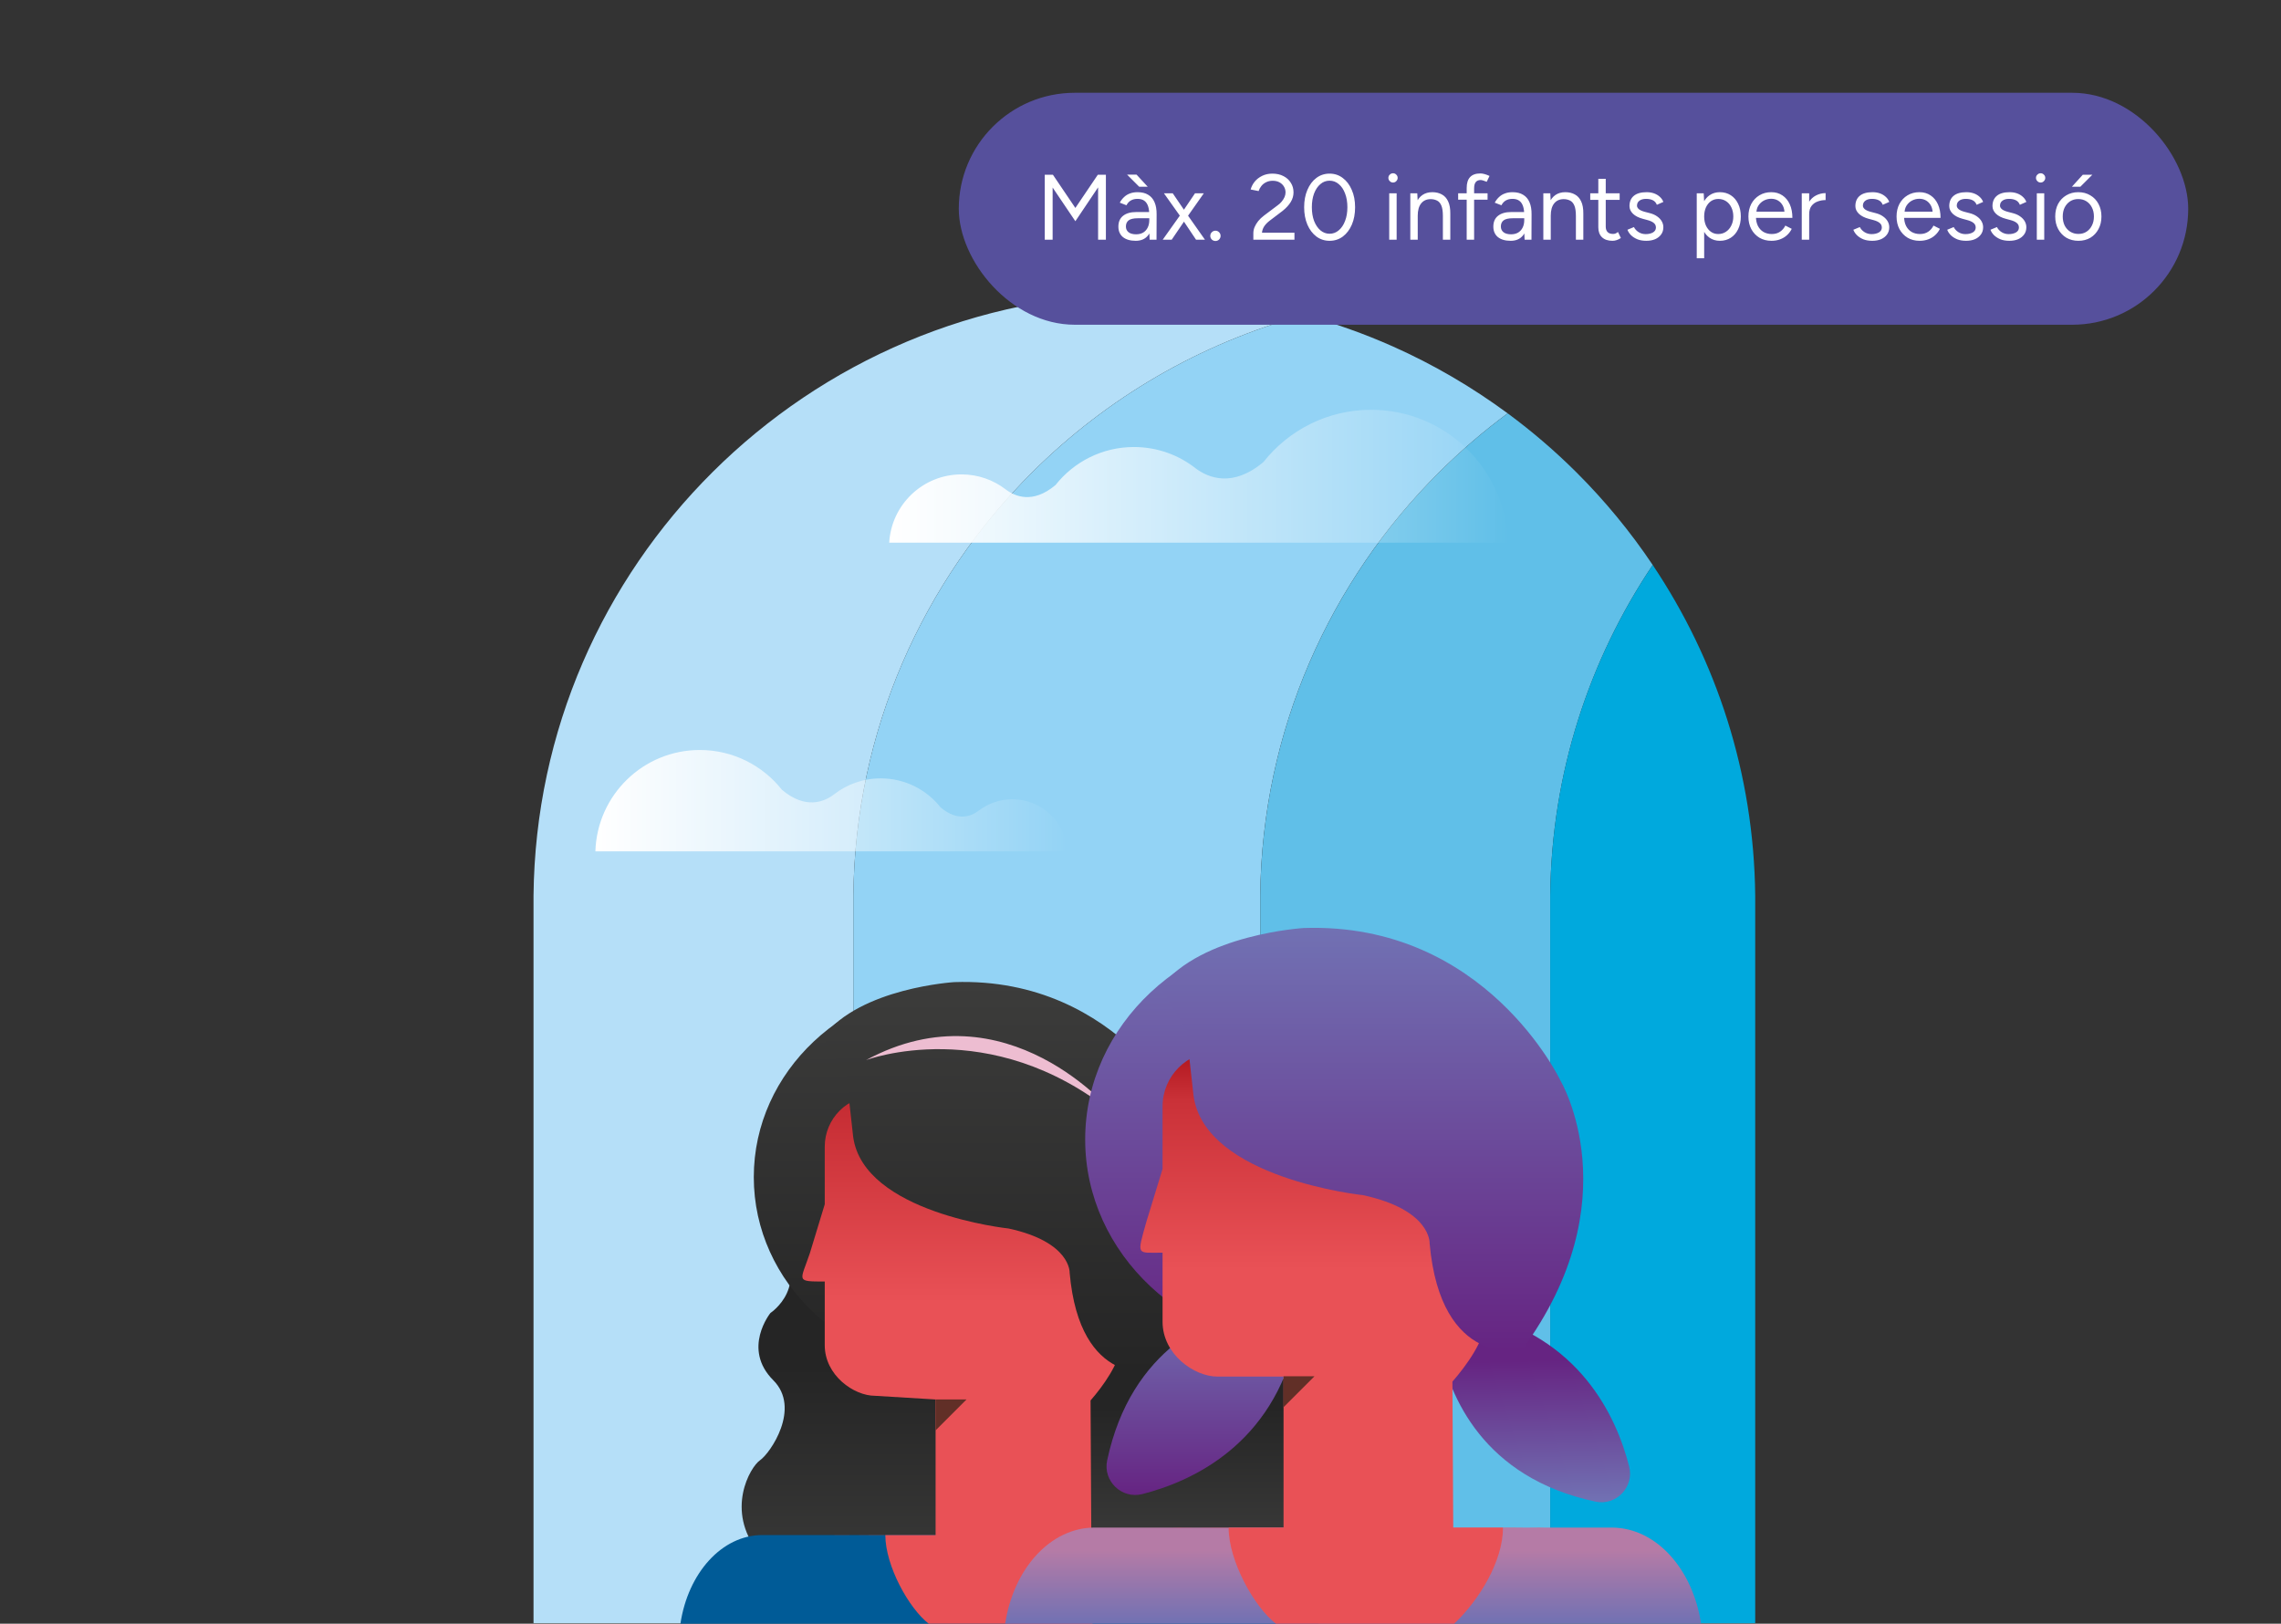
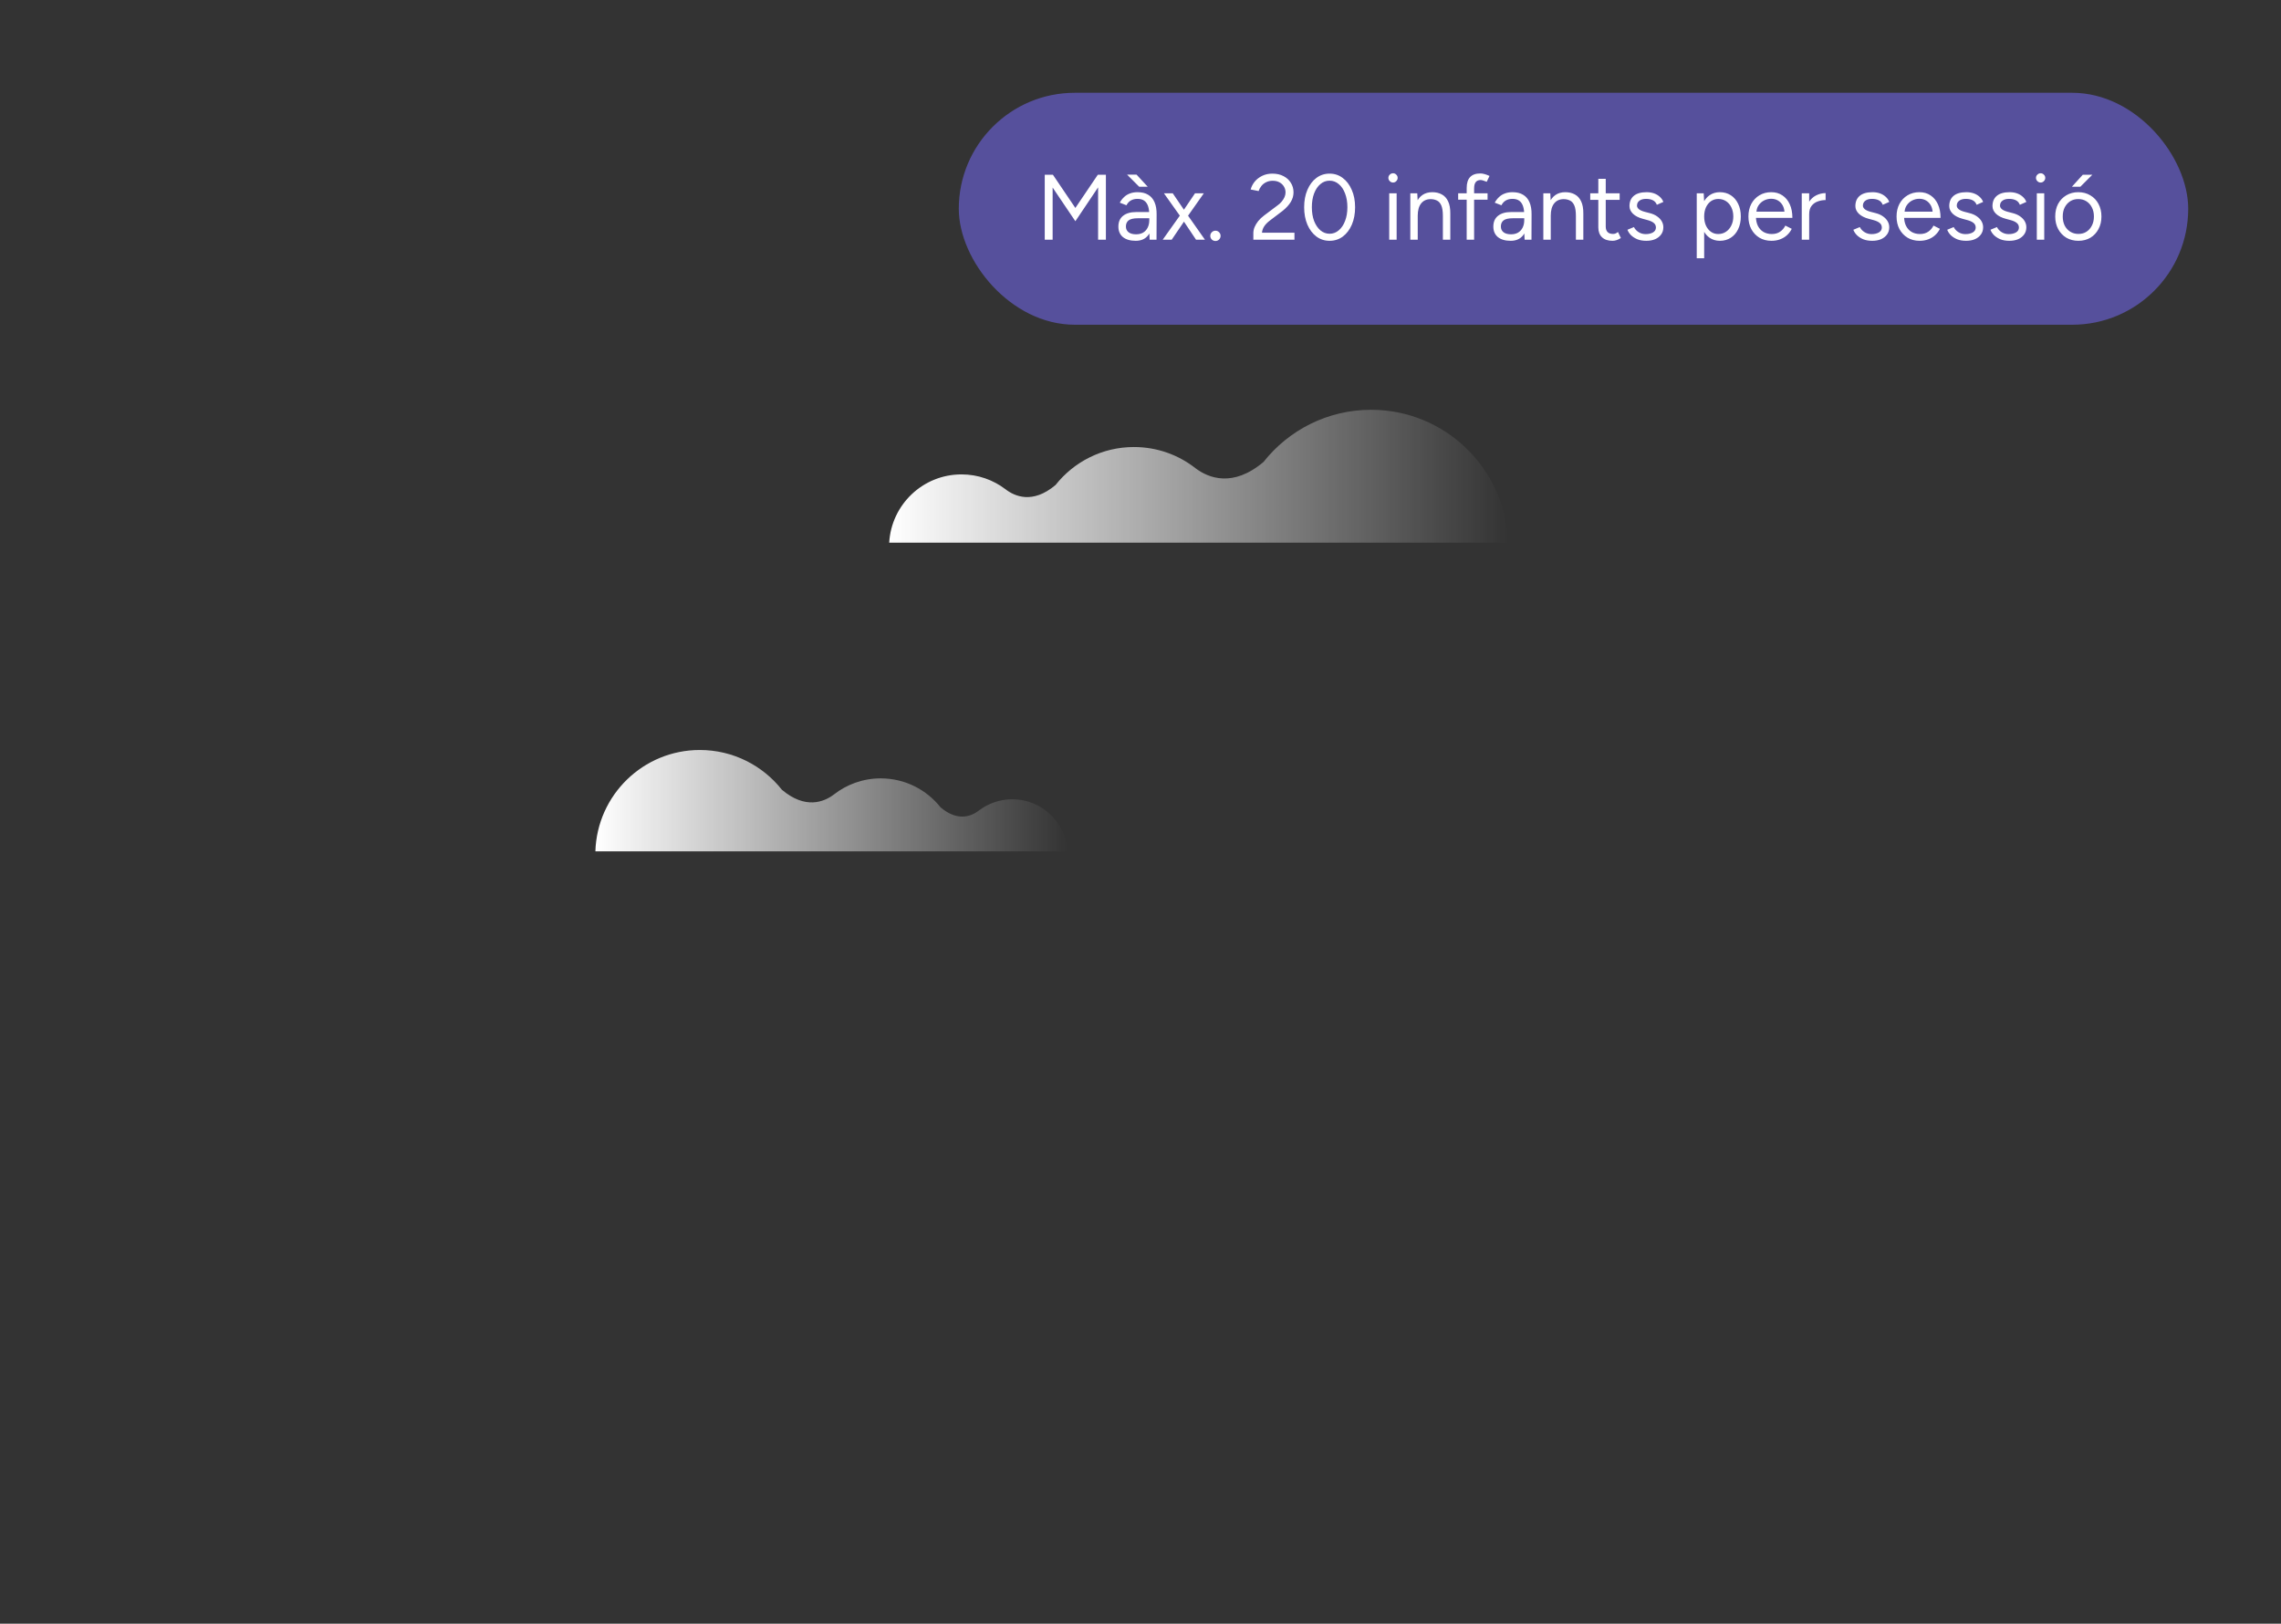
<svg xmlns="http://www.w3.org/2000/svg" width="295" height="210" viewBox="0 0 295 210" fill="none">
  <rect x="0" y="0" width="295" height="210" fill="#333333" stroke="none" />
  <g clip-path="url(#clip0_187_1412)">
    <path d="M133.521 61.058C143.13 51.495 155.198 44.38 168.687 40.739C162.089 38.954 155.156 38 147.998 38C126.215 38 106.464 46.82 92.157 61.058C78.028 75.118 69.216 94.467 69 115.828V209.937H110.365V115.828C110.581 94.467 119.392 75.118 133.521 61.058Z" fill="#B5DFF8" />
    <path d="M186.139 61.058C188.896 58.315 191.851 55.779 194.985 53.462C190.393 50.073 185.423 47.161 180.148 44.811C176.467 43.174 172.638 41.806 168.686 40.739C155.198 44.381 143.13 51.495 133.521 61.058C119.392 75.118 110.581 94.467 110.364 115.828V209.937H162.983V115.828C163.199 94.467 172.011 75.118 186.139 61.058Z" fill="#93D3F5" />
    <path d="M213.745 73.072C210.845 68.746 207.525 64.721 203.844 61.058C201.088 58.315 198.128 55.779 194.99 53.462C191.856 55.779 188.897 58.315 186.145 61.058C172.016 75.118 163.204 94.467 162.988 115.828V209.937H200.49V115.828C200.651 100.033 205.515 85.343 213.745 73.072Z" fill="#60BFE8" />
    <path d="M213.744 73.072C205.51 85.343 200.646 100.033 200.489 115.828V209.937H227V115.828C226.839 100.033 221.975 85.343 213.744 73.072Z" fill="#00A9DD" />
    <g clip-path="url(#clip1_187_1412)">
      <path d="M149.852 142.855C149.852 142.855 156.982 147.822 155.34 154.331C153.454 161.809 159.831 162.876 159.831 162.876C159.831 162.876 165.086 165.592 162.976 170.993C161.11 175.764 167.122 179.474 168.673 179.764C170.223 180.051 175.403 183.885 173.642 190.551C171.883 197.217 166.041 201.297 166.041 201.297L133.139 197.546L127.789 177.182L130.328 150.755C130.328 150.755 139.301 143.637 140.194 143.623C141.087 143.61 149.854 142.855 149.854 142.855H149.852Z" fill="url(#paint0_linear_187_1412)" />
      <path d="M100.766 147.443C100.766 147.443 96.225 154.876 100.333 160.171C105.05 166.254 99.641 169.814 99.641 169.814C99.641 169.814 95.916 174.427 100.011 178.516C103.627 182.129 99.607 187.96 98.304 188.852C96.998 189.744 93.79 195.35 98.068 200.739C102.346 206.13 109.326 207.498 109.326 207.498L137.945 190.745L134.698 169.937L121.804 146.771C121.804 146.771 110.741 143.886 109.918 144.237C109.095 144.586 100.768 147.443 100.768 147.443H100.766Z" fill="url(#paint1_linear_187_1412)" />
      <path d="M123.996 127.237C109.312 127.479 97.487 138.581 97.487 152.244C97.487 165.907 109.312 177.009 123.996 177.251V127.237Z" fill="url(#paint2_linear_187_1412)" />
      <path d="M88 210C88.977 203.464 93.35 198.535 98.598 198.535H159.933C165.181 198.535 169.554 203.466 170.531 210H88Z" fill="#005B97" />
      <path d="M120.106 210C117.544 208.016 114.499 202.517 114.499 198.535C114.499 198.483 107.762 198.588 107.762 198.535H121V181L113.168 180.526C110.419 180.526 106.664 177.873 106.664 173.983V165.745C102.843 165.745 103.5 165.745 104.735 162.094L106.664 155.756V148.299C106.664 144.686 109.575 141.755 113.168 141.755H138.394C141.985 141.755 144.898 144.684 144.898 148.299V173.983C144.898 176.179 142.647 179.285 141.041 181.128L141.139 198.535H151.95C151.95 198.588 147.04 198.483 147.04 198.535C147.04 202.517 144.233 207.17 141.255 210H120.108H120.106Z" fill="url(#paint3_linear_187_1412)" />
      <path d="M109.462 139.121L110.337 147.005C111.65 156.908 130.452 158.89 130.452 158.89C138.534 160.65 138.337 164.612 138.337 164.612C139.65 179.575 149.275 177.376 149.275 177.376C162.313 159.512 153.868 145.247 153.868 145.247C153.868 145.247 145.011 126.291 123.409 127.023C123.409 127.023 111.273 127.755 106.417 134.104L109.462 139.124V139.121Z" fill="url(#paint4_linear_187_1412)" />
      <g clip-path="url(#clip2_187_1412)">
        <path d="M112 137.11C112 137.11 128 131.044 144 144.002C144 144.002 130.212 127.249 112 137.11Z" fill="#EDBDD1" />
      </g>
      <path d="M125 181H121V185L125 181Z" fill="#612F27" />
    </g>
    <g clip-path="url(#clip3_187_1412)">
      <path d="M186.157 174.123C187.447 180.552 191.791 191.117 206.339 194.213C209.021 194.784 211.375 192.321 210.697 189.665C209.056 183.225 204.304 172.827 190.597 169.748C187.976 169.159 185.628 171.486 186.157 174.12V174.123Z" fill="url(#paint5_linear_187_1412)" />
      <path d="M163.272 168.69C156.845 169.981 146.286 174.328 143.189 188.876C142.618 191.559 145.08 193.916 147.737 193.238C154.175 191.596 164.568 186.843 167.645 173.131C168.234 170.51 165.905 168.16 163.272 168.69Z" fill="url(#paint6_linear_187_1412)" />
      <path d="M169.252 120.257C153.24 120.519 140.346 132.558 140.346 147.373C140.346 162.188 153.24 174.227 169.252 174.489V120.257Z" fill="url(#paint7_linear_187_1412)" />
      <path d="M130 210C131.065 202.913 135.834 197.569 141.557 197.569H208.44C214.163 197.569 218.932 202.915 219.998 210H130Z" fill="url(#paint8_linear_187_1412)" />
      <path d="M165.01 210C162.217 207.849 158.897 201.886 158.897 197.569C158.897 197.512 151.55 197.625 151.55 197.569H166V178.04H157.446C154.447 178.04 150.353 175.164 150.353 170.945V162.013C147 162 147 162.5 148.249 158.054L150.353 151.181V143.095C150.353 139.178 153.527 136 157.446 136H184.953C188.869 136 192.045 139.175 192.045 143.095V170.945C192.045 173.326 189.591 176.694 187.84 178.693L187.947 197.569H199.736C199.736 197.625 194.381 197.512 194.381 197.569C194.381 201.886 191.321 206.931 188.073 210H165.013H165.01Z" fill="url(#paint9_linear_187_1412)" />
      <path d="M170 178H166V182L170 178Z" fill="#612F27" />
      <path d="M153.404 133.144L154.358 141.693C155.789 152.43 176.293 154.579 176.293 154.579C185.106 156.488 184.891 160.784 184.891 160.784C186.322 177.009 196.819 174.625 196.819 174.625C211.036 155.254 201.827 139.786 201.827 139.786C201.827 139.786 192.169 119.231 168.612 120.025C168.612 120.025 155.379 120.819 150.083 127.703L153.404 133.146V133.144Z" fill="url(#paint10_linear_187_1412)" />
    </g>
  </g>
  <path d="M77 110.113C77.222 102.835 83.178 97 90.506 97C94.811 97 98.649 99.014 101.125 102.147C104.167 104.709 106.566 103.717 107.819 102.776C109.494 101.459 111.608 100.671 113.907 100.671C117.044 100.671 119.841 102.138 121.647 104.423C123.915 106.334 125.689 105.532 126.59 104.835C127.794 103.921 129.296 103.373 130.926 103.373C134.737 103.373 137.842 106.356 138.059 110.113H77Z" fill="url(#paint11_linear_187_1412)" />
  <path d="M195.033 70.187C194.739 60.65 186.936 53 177.327 53C171.682 53 166.654 55.639 163.408 59.749C159.421 63.103 156.28 61.804 154.632 60.573C152.437 58.844 149.662 57.816 146.652 57.816C142.538 57.816 138.876 59.74 136.509 62.732C133.54 65.235 131.209 64.185 130.032 63.27C128.457 62.071 126.488 61.356 124.351 61.356C119.354 61.356 115.285 65.262 115 70.187H195.033Z" fill="url(#paint12_linear_187_1412)" />
  <rect x="124" y="12" width="159" height="30" rx="15" fill="#56509C" />
  <path d="M135.116 31V22.6H136.172L139.076 26.896L141.98 22.6H143.024V31H142.016V24.232L139.076 28.612L136.136 24.256V31H135.116ZM148.684 31L148.636 30.016V27.832C148.636 27.36 148.584 26.972 148.48 26.668C148.376 26.356 148.212 26.12 147.988 25.96C147.764 25.8 147.472 25.72 147.112 25.72C146.784 25.72 146.5 25.788 146.26 25.924C146.028 26.052 145.836 26.26 145.684 26.548L144.82 26.212C144.972 25.932 145.156 25.692 145.372 25.492C145.588 25.284 145.84 25.128 146.128 25.024C146.416 24.912 146.744 24.856 147.112 24.856C147.672 24.856 148.132 24.968 148.492 25.192C148.86 25.408 149.136 25.732 149.32 26.164C149.504 26.588 149.592 27.116 149.584 27.748L149.572 31H148.684ZM146.884 31.144C146.18 31.144 145.628 30.984 145.228 30.664C144.836 30.336 144.64 29.884 144.64 29.308C144.64 28.7 144.84 28.236 145.24 27.916C145.648 27.588 146.216 27.424 146.944 27.424H148.66V28.228H147.16C146.6 28.228 146.2 28.32 145.96 28.504C145.728 28.688 145.612 28.952 145.612 29.296C145.612 29.608 145.728 29.856 145.96 30.04C146.192 30.216 146.516 30.304 146.932 30.304C147.276 30.304 147.576 30.232 147.832 30.088C148.088 29.936 148.284 29.724 148.42 29.452C148.564 29.172 148.636 28.844 148.636 28.468H149.044C149.044 29.284 148.86 29.936 148.492 30.424C148.124 30.904 147.588 31.144 146.884 31.144ZM147.328 24.148L145.768 22.588H146.992L148.432 24.148H147.328ZM150.374 31L152.822 27.556L154.55 25H155.69L153.41 28.24L151.538 31H150.374ZM154.682 31L152.834 28.24L150.53 25H151.67L153.41 27.556L155.834 31H154.682ZM157.197 31.168C157.013 31.168 156.853 31.104 156.717 30.976C156.589 30.84 156.525 30.684 156.525 30.508C156.525 30.324 156.589 30.168 156.717 30.04C156.853 29.904 157.013 29.836 157.197 29.836C157.381 29.836 157.537 29.904 157.665 30.04C157.793 30.168 157.857 30.324 157.857 30.508C157.857 30.684 157.793 30.84 157.665 30.976C157.537 31.104 157.381 31.168 157.197 31.168ZM162.094 31V30.16C162.094 29.896 162.146 29.636 162.25 29.38C162.362 29.116 162.518 28.856 162.718 28.6C162.926 28.344 163.178 28.104 163.474 27.88L165.214 26.572C165.422 26.428 165.602 26.264 165.754 26.08C165.914 25.888 166.038 25.692 166.126 25.492C166.214 25.284 166.258 25.084 166.258 24.892C166.258 24.612 166.19 24.36 166.054 24.136C165.918 23.904 165.726 23.72 165.478 23.584C165.23 23.448 164.938 23.38 164.602 23.38C164.274 23.38 163.986 23.444 163.738 23.572C163.49 23.692 163.286 23.856 163.126 24.064C162.966 24.264 162.85 24.48 162.778 24.712L161.746 24.508C161.842 24.148 162.014 23.812 162.262 23.5C162.518 23.188 162.842 22.936 163.234 22.744C163.626 22.552 164.062 22.456 164.542 22.456C165.102 22.456 165.586 22.564 165.994 22.78C166.402 22.988 166.718 23.276 166.942 23.644C167.174 24.004 167.29 24.416 167.29 24.88C167.29 25.32 167.17 25.736 166.93 26.128C166.69 26.52 166.342 26.9 165.886 27.268L164.242 28.516C163.922 28.756 163.674 29.008 163.498 29.272C163.33 29.536 163.234 29.812 163.21 30.1H167.41V31H162.094ZM171.953 31.144C171.313 31.144 170.745 30.96 170.249 30.592C169.753 30.216 169.365 29.704 169.085 29.056C168.805 28.4 168.665 27.648 168.665 26.8C168.665 25.952 168.805 25.204 169.085 24.556C169.365 23.9 169.749 23.388 170.237 23.02C170.733 22.644 171.305 22.456 171.953 22.456C172.601 22.456 173.169 22.644 173.657 23.02C174.153 23.388 174.541 23.9 174.821 24.556C175.109 25.204 175.253 25.952 175.253 26.8C175.253 27.648 175.113 28.4 174.833 29.056C174.553 29.704 174.165 30.216 173.669 30.592C173.173 30.96 172.601 31.144 171.953 31.144ZM171.953 30.232C172.401 30.232 172.797 30.084 173.141 29.788C173.493 29.492 173.765 29.088 173.957 28.576C174.157 28.064 174.257 27.472 174.257 26.8C174.257 26.128 174.157 25.536 173.957 25.024C173.765 24.504 173.493 24.1 173.141 23.812C172.797 23.516 172.401 23.368 171.953 23.368C171.505 23.368 171.109 23.516 170.765 23.812C170.421 24.1 170.149 24.504 169.949 25.024C169.757 25.536 169.661 26.128 169.661 26.8C169.661 27.472 169.757 28.064 169.949 28.576C170.149 29.088 170.421 29.492 170.765 29.788C171.117 30.084 171.513 30.232 171.953 30.232ZM179.666 31V25H180.626V31H179.666ZM180.158 23.608C179.998 23.608 179.858 23.548 179.738 23.428C179.618 23.308 179.558 23.168 179.558 23.008C179.558 22.84 179.618 22.7 179.738 22.588C179.858 22.468 179.998 22.408 180.158 22.408C180.326 22.408 180.466 22.468 180.578 22.588C180.698 22.7 180.758 22.84 180.758 23.008C180.758 23.168 180.698 23.308 180.578 23.428C180.466 23.548 180.326 23.608 180.158 23.608ZM182.395 31V25H183.295L183.355 26.104V31H182.395ZM186.607 31V27.928H187.567V31H186.607ZM186.607 27.928C186.607 27.336 186.539 26.884 186.403 26.572C186.267 26.26 186.079 26.048 185.839 25.936C185.599 25.816 185.327 25.756 185.023 25.756C184.495 25.756 184.083 25.944 183.787 26.32C183.499 26.688 183.355 27.212 183.355 27.892H182.887C182.887 27.26 182.979 26.716 183.163 26.26C183.347 25.804 183.615 25.456 183.967 25.216C184.319 24.976 184.743 24.856 185.239 24.856C185.711 24.856 186.119 24.952 186.463 25.144C186.815 25.328 187.087 25.624 187.279 26.032C187.479 26.44 187.575 26.976 187.567 27.64V27.928H186.607ZM189.686 31V24.316C189.686 23.692 189.83 23.224 190.118 22.912C190.414 22.592 190.862 22.432 191.462 22.432C191.622 22.432 191.802 22.46 192.002 22.516C192.202 22.572 192.414 22.652 192.638 22.756L192.278 23.512C192.094 23.44 191.938 23.384 191.81 23.344C191.682 23.304 191.574 23.284 191.486 23.284C191.206 23.284 190.994 23.376 190.85 23.56C190.714 23.736 190.646 24.012 190.646 24.388V31H189.686ZM188.582 25.828V25H192.386V25.828H188.582ZM197.177 31L197.129 30.016V27.832C197.129 27.36 197.077 26.972 196.973 26.668C196.869 26.356 196.705 26.12 196.481 25.96C196.257 25.8 195.965 25.72 195.605 25.72C195.277 25.72 194.993 25.788 194.753 25.924C194.521 26.052 194.329 26.26 194.177 26.548L193.313 26.212C193.465 25.932 193.649 25.692 193.865 25.492C194.081 25.284 194.333 25.128 194.621 25.024C194.909 24.912 195.237 24.856 195.605 24.856C196.165 24.856 196.625 24.968 196.985 25.192C197.353 25.408 197.629 25.732 197.813 26.164C197.997 26.588 198.085 27.116 198.077 27.748L198.065 31H197.177ZM195.377 31.144C194.673 31.144 194.121 30.984 193.721 30.664C193.329 30.336 193.133 29.884 193.133 29.308C193.133 28.7 193.333 28.236 193.733 27.916C194.141 27.588 194.709 27.424 195.437 27.424H197.153V28.228H195.653C195.093 28.228 194.693 28.32 194.453 28.504C194.221 28.688 194.105 28.952 194.105 29.296C194.105 29.608 194.221 29.856 194.453 30.04C194.685 30.216 195.009 30.304 195.425 30.304C195.769 30.304 196.069 30.232 196.325 30.088C196.581 29.936 196.777 29.724 196.913 29.452C197.057 29.172 197.129 28.844 197.129 28.468H197.537C197.537 29.284 197.353 29.936 196.985 30.424C196.617 30.904 196.081 31.144 195.377 31.144ZM199.598 31V25H200.498L200.558 26.104V31H199.598ZM203.81 31V27.928H204.77V31H203.81ZM203.81 27.928C203.81 27.336 203.742 26.884 203.606 26.572C203.47 26.26 203.282 26.048 203.042 25.936C202.802 25.816 202.53 25.756 202.226 25.756C201.698 25.756 201.286 25.944 200.99 26.32C200.702 26.688 200.558 27.212 200.558 27.892H200.09C200.09 27.26 200.182 26.716 200.366 26.26C200.55 25.804 200.818 25.456 201.17 25.216C201.522 24.976 201.946 24.856 202.442 24.856C202.914 24.856 203.322 24.952 203.666 25.144C204.018 25.328 204.29 25.624 204.482 26.032C204.682 26.44 204.778 26.976 204.77 27.64V27.928H203.81ZM208.545 31.144C207.961 31.144 207.509 30.992 207.189 30.688C206.869 30.384 206.709 29.956 206.709 29.404V23.128H207.669V29.308C207.669 29.612 207.749 29.848 207.909 30.016C208.077 30.176 208.309 30.256 208.605 30.256C208.701 30.256 208.793 30.244 208.881 30.22C208.977 30.188 209.101 30.116 209.253 30.004L209.625 30.784C209.417 30.92 209.229 31.012 209.061 31.06C208.893 31.116 208.721 31.144 208.545 31.144ZM205.665 25.852V25H209.469V25.852H205.665ZM212.924 31.144C212.484 31.144 212.1 31.08 211.772 30.952C211.444 30.816 211.168 30.64 210.944 30.424C210.728 30.208 210.572 29.972 210.476 29.716L211.316 29.368C211.452 29.64 211.656 29.86 211.928 30.028C212.2 30.196 212.5 30.28 212.828 30.28C213.204 30.28 213.52 30.208 213.776 30.064C214.032 29.912 214.16 29.7 214.16 29.428C214.16 29.18 214.064 28.98 213.872 28.828C213.688 28.676 213.412 28.552 213.044 28.456L212.468 28.3C211.924 28.156 211.5 27.94 211.196 27.652C210.892 27.356 210.74 27.024 210.74 26.656C210.74 26.088 210.924 25.648 211.292 25.336C211.668 25.016 212.224 24.856 212.96 24.856C213.312 24.856 213.632 24.908 213.92 25.012C214.208 25.116 214.456 25.264 214.664 25.456C214.872 25.64 215.024 25.86 215.12 26.116L214.28 26.488C214.176 26.216 214.004 26.02 213.764 25.9C213.524 25.78 213.232 25.72 212.888 25.72C212.52 25.72 212.232 25.8 212.024 25.96C211.816 26.112 211.712 26.328 211.712 26.608C211.712 26.768 211.796 26.92 211.964 27.064C212.14 27.2 212.396 27.312 212.732 27.4L213.332 27.556C213.724 27.652 214.052 27.796 214.316 27.988C214.58 28.172 214.78 28.384 214.916 28.624C215.052 28.864 215.12 29.12 215.12 29.392C215.12 29.752 215.024 30.064 214.832 30.328C214.64 30.592 214.38 30.796 214.052 30.94C213.724 31.076 213.348 31.144 212.924 31.144ZM219.439 33.4V25H220.339L220.399 26.104V33.4H219.439ZM222.427 31.144C221.923 31.144 221.479 31.012 221.095 30.748C220.719 30.484 220.427 30.116 220.219 29.644C220.011 29.164 219.907 28.616 219.907 28C219.907 27.376 220.011 26.828 220.219 26.356C220.427 25.884 220.719 25.516 221.095 25.252C221.479 24.988 221.923 24.856 222.427 24.856C222.963 24.856 223.435 24.988 223.843 25.252C224.251 25.516 224.567 25.884 224.791 26.356C225.023 26.828 225.139 27.376 225.139 28C225.139 28.616 225.023 29.164 224.791 29.644C224.567 30.116 224.251 30.484 223.843 30.748C223.435 31.012 222.963 31.144 222.427 31.144ZM222.211 30.268C222.587 30.268 222.919 30.172 223.207 29.98C223.503 29.788 223.735 29.52 223.903 29.176C224.079 28.832 224.167 28.44 224.167 28C224.167 27.56 224.083 27.168 223.915 26.824C223.755 26.48 223.527 26.212 223.231 26.02C222.935 25.828 222.599 25.732 222.223 25.732C221.871 25.732 221.555 25.828 221.275 26.02C221.003 26.212 220.787 26.48 220.627 26.824C220.475 27.168 220.399 27.56 220.399 28C220.399 28.44 220.475 28.832 220.627 29.176C220.787 29.52 221.003 29.788 221.275 29.98C221.547 30.172 221.859 30.268 222.211 30.268ZM229.097 31.144C228.513 31.144 227.997 31.012 227.549 30.748C227.101 30.476 226.749 30.104 226.493 29.632C226.245 29.16 226.121 28.616 226.121 28C226.121 27.384 226.245 26.84 226.493 26.368C226.749 25.896 227.097 25.528 227.537 25.264C227.985 24.992 228.497 24.856 229.073 24.856C229.633 24.856 230.117 24.996 230.525 25.276C230.933 25.548 231.249 25.932 231.473 26.428C231.697 26.924 231.809 27.508 231.809 28.18H226.853L227.093 27.976C227.093 28.456 227.177 28.868 227.345 29.212C227.521 29.556 227.765 29.82 228.077 30.004C228.389 30.18 228.745 30.268 229.145 30.268C229.569 30.268 229.925 30.168 230.213 29.968C230.509 29.768 230.737 29.504 230.897 29.176L231.725 29.596C231.573 29.908 231.369 30.18 231.113 30.412C230.865 30.644 230.569 30.824 230.225 30.952C229.889 31.08 229.513 31.144 229.097 31.144ZM227.153 27.568L226.901 27.376H231.041L230.789 27.58C230.789 27.196 230.713 26.864 230.561 26.584C230.409 26.304 230.205 26.088 229.949 25.936C229.693 25.784 229.397 25.708 229.061 25.708C228.733 25.708 228.421 25.784 228.125 25.936C227.837 26.088 227.601 26.304 227.417 26.584C227.241 26.856 227.153 27.184 227.153 27.568ZM233.548 27.748C233.548 27.1 233.672 26.576 233.92 26.176C234.168 25.768 234.484 25.468 234.868 25.276C235.26 25.076 235.672 24.976 236.104 24.976V25.876C235.752 25.876 235.412 25.936 235.084 26.056C234.764 26.168 234.5 26.356 234.292 26.62C234.084 26.884 233.98 27.244 233.98 27.7L233.548 27.748ZM233.02 31V25H233.98V31H233.02ZM242.139 31.144C241.699 31.144 241.315 31.08 240.987 30.952C240.659 30.816 240.383 30.64 240.159 30.424C239.943 30.208 239.787 29.972 239.691 29.716L240.531 29.368C240.667 29.64 240.871 29.86 241.143 30.028C241.415 30.196 241.715 30.28 242.043 30.28C242.419 30.28 242.735 30.208 242.991 30.064C243.247 29.912 243.375 29.7 243.375 29.428C243.375 29.18 243.279 28.98 243.087 28.828C242.903 28.676 242.627 28.552 242.259 28.456L241.683 28.3C241.139 28.156 240.715 27.94 240.411 27.652C240.107 27.356 239.955 27.024 239.955 26.656C239.955 26.088 240.139 25.648 240.507 25.336C240.883 25.016 241.439 24.856 242.175 24.856C242.527 24.856 242.847 24.908 243.135 25.012C243.423 25.116 243.671 25.264 243.879 25.456C244.087 25.64 244.239 25.86 244.335 26.116L243.495 26.488C243.391 26.216 243.219 26.02 242.979 25.9C242.739 25.78 242.447 25.72 242.103 25.72C241.735 25.72 241.447 25.8 241.239 25.96C241.031 26.112 240.927 26.328 240.927 26.608C240.927 26.768 241.011 26.92 241.179 27.064C241.355 27.2 241.611 27.312 241.947 27.4L242.547 27.556C242.939 27.652 243.267 27.796 243.531 27.988C243.795 28.172 243.995 28.384 244.131 28.624C244.267 28.864 244.335 29.12 244.335 29.392C244.335 29.752 244.239 30.064 244.047 30.328C243.855 30.592 243.595 30.796 243.267 30.94C242.939 31.076 242.563 31.144 242.139 31.144ZM248.257 31.144C247.673 31.144 247.157 31.012 246.709 30.748C246.261 30.476 245.909 30.104 245.653 29.632C245.405 29.16 245.281 28.616 245.281 28C245.281 27.384 245.405 26.84 245.653 26.368C245.909 25.896 246.257 25.528 246.697 25.264C247.145 24.992 247.657 24.856 248.233 24.856C248.793 24.856 249.277 24.996 249.685 25.276C250.093 25.548 250.409 25.932 250.633 26.428C250.857 26.924 250.969 27.508 250.969 28.18H246.013L246.253 27.976C246.253 28.456 246.337 28.868 246.505 29.212C246.681 29.556 246.925 29.82 247.237 30.004C247.549 30.18 247.905 30.268 248.305 30.268C248.729 30.268 249.085 30.168 249.373 29.968C249.669 29.768 249.897 29.504 250.057 29.176L250.885 29.596C250.733 29.908 250.529 30.18 250.273 30.412C250.025 30.644 249.729 30.824 249.385 30.952C249.049 31.08 248.673 31.144 248.257 31.144ZM246.313 27.568L246.061 27.376H250.201L249.949 27.58C249.949 27.196 249.873 26.864 249.721 26.584C249.569 26.304 249.365 26.088 249.109 25.936C248.853 25.784 248.557 25.708 248.221 25.708C247.893 25.708 247.581 25.784 247.285 25.936C246.997 26.088 246.761 26.304 246.577 26.584C246.401 26.856 246.313 27.184 246.313 27.568ZM254.28 31.144C253.84 31.144 253.456 31.08 253.128 30.952C252.8 30.816 252.524 30.64 252.3 30.424C252.084 30.208 251.928 29.972 251.832 29.716L252.672 29.368C252.808 29.64 253.012 29.86 253.284 30.028C253.556 30.196 253.856 30.28 254.184 30.28C254.56 30.28 254.876 30.208 255.132 30.064C255.388 29.912 255.516 29.7 255.516 29.428C255.516 29.18 255.42 28.98 255.228 28.828C255.044 28.676 254.768 28.552 254.4 28.456L253.824 28.3C253.28 28.156 252.856 27.94 252.552 27.652C252.248 27.356 252.096 27.024 252.096 26.656C252.096 26.088 252.28 25.648 252.648 25.336C253.024 25.016 253.58 24.856 254.316 24.856C254.668 24.856 254.988 24.908 255.276 25.012C255.564 25.116 255.812 25.264 256.02 25.456C256.228 25.64 256.38 25.86 256.476 26.116L255.636 26.488C255.532 26.216 255.36 26.02 255.12 25.9C254.88 25.78 254.588 25.72 254.244 25.72C253.876 25.72 253.588 25.8 253.38 25.96C253.172 26.112 253.068 26.328 253.068 26.608C253.068 26.768 253.152 26.92 253.32 27.064C253.496 27.2 253.752 27.312 254.088 27.4L254.688 27.556C255.08 27.652 255.408 27.796 255.672 27.988C255.936 28.172 256.136 28.384 256.272 28.624C256.408 28.864 256.476 29.12 256.476 29.392C256.476 29.752 256.38 30.064 256.188 30.328C255.996 30.592 255.736 30.796 255.408 30.94C255.08 31.076 254.704 31.144 254.28 31.144ZM259.87 31.144C259.43 31.144 259.046 31.08 258.718 30.952C258.39 30.816 258.114 30.64 257.89 30.424C257.674 30.208 257.518 29.972 257.422 29.716L258.262 29.368C258.398 29.64 258.602 29.86 258.874 30.028C259.146 30.196 259.446 30.28 259.774 30.28C260.15 30.28 260.466 30.208 260.722 30.064C260.978 29.912 261.106 29.7 261.106 29.428C261.106 29.18 261.01 28.98 260.818 28.828C260.634 28.676 260.358 28.552 259.99 28.456L259.414 28.3C258.87 28.156 258.446 27.94 258.142 27.652C257.838 27.356 257.686 27.024 257.686 26.656C257.686 26.088 257.87 25.648 258.238 25.336C258.614 25.016 259.17 24.856 259.906 24.856C260.258 24.856 260.578 24.908 260.866 25.012C261.154 25.116 261.402 25.264 261.61 25.456C261.818 25.64 261.97 25.86 262.066 26.116L261.226 26.488C261.122 26.216 260.95 26.02 260.71 25.9C260.47 25.78 260.178 25.72 259.834 25.72C259.466 25.72 259.178 25.8 258.97 25.96C258.762 26.112 258.658 26.328 258.658 26.608C258.658 26.768 258.742 26.92 258.91 27.064C259.086 27.2 259.342 27.312 259.678 27.4L260.278 27.556C260.67 27.652 260.998 27.796 261.262 27.988C261.526 28.172 261.726 28.384 261.862 28.624C261.998 28.864 262.066 29.12 262.066 29.392C262.066 29.752 261.97 30.064 261.778 30.328C261.586 30.592 261.326 30.796 260.998 30.94C260.67 31.076 260.294 31.144 259.87 31.144ZM263.42 31V25H264.38V31H263.42ZM263.912 23.608C263.752 23.608 263.612 23.548 263.492 23.428C263.372 23.308 263.312 23.168 263.312 23.008C263.312 22.84 263.372 22.7 263.492 22.588C263.612 22.468 263.752 22.408 263.912 22.408C264.08 22.408 264.22 22.468 264.332 22.588C264.452 22.7 264.512 22.84 264.512 23.008C264.512 23.168 264.452 23.308 264.332 23.428C264.22 23.548 264.08 23.608 263.912 23.608ZM268.801 31.144C268.217 31.144 267.697 31.012 267.241 30.748C266.793 30.476 266.441 30.104 266.185 29.632C265.929 29.16 265.801 28.616 265.801 28C265.801 27.384 265.925 26.84 266.173 26.368C266.429 25.896 266.781 25.528 267.229 25.264C267.685 24.992 268.201 24.856 268.777 24.856C269.369 24.856 269.889 24.992 270.337 25.264C270.793 25.528 271.145 25.896 271.393 26.368C271.649 26.84 271.777 27.384 271.777 28C271.777 28.616 271.649 29.16 271.393 29.632C271.145 30.104 270.797 30.476 270.349 30.748C269.901 31.012 269.385 31.144 268.801 31.144ZM268.801 30.256C269.201 30.256 269.549 30.16 269.845 29.968C270.141 29.776 270.373 29.512 270.541 29.176C270.717 28.84 270.805 28.448 270.805 28C270.805 27.552 270.717 27.16 270.541 26.824C270.373 26.488 270.137 26.224 269.833 26.032C269.529 25.84 269.177 25.744 268.777 25.744C268.385 25.744 268.037 25.84 267.733 26.032C267.437 26.224 267.201 26.488 267.025 26.824C266.857 27.16 266.773 27.552 266.773 28C266.773 28.44 266.857 28.832 267.025 29.176C267.201 29.512 267.441 29.776 267.745 29.968C268.057 30.16 268.409 30.256 268.801 30.256ZM267.961 24.148L269.365 22.6H270.601L269.053 24.148H267.961Z" fill="white" />
  <defs>
    <linearGradient id="paint0_linear_187_1412" x1="150.896" y1="142.855" x2="150.896" y2="201.297" gradientUnits="userSpaceOnUse">
      <stop offset="0.67" stop-color="#252525" />
      <stop offset="1" stop-color="#3C3C3B" />
    </linearGradient>
    <linearGradient id="paint1_linear_187_1412" x1="116.932" y1="144.207" x2="116.932" y2="207.498" gradientUnits="userSpaceOnUse">
      <stop offset="0.515" stop-color="#252525" />
      <stop offset="1" stop-color="#3C3C3B" />
    </linearGradient>
    <linearGradient id="paint2_linear_187_1412" x1="110.742" y1="127.237" x2="110.742" y2="177.251" gradientUnits="userSpaceOnUse">
      <stop stop-color="#3C3C3B" />
      <stop offset="1" stop-color="#252525" />
    </linearGradient>
    <linearGradient id="paint3_linear_187_1412" x1="128.278" y1="127.5" x2="128.278" y2="168.5" gradientUnits="userSpaceOnUse">
      <stop stop-color="#B0161E" />
      <stop offset="1" stop-color="#E95156" />
    </linearGradient>
    <linearGradient id="paint4_linear_187_1412" x1="131.488" y1="127.002" x2="131.488" y2="177.489" gradientUnits="userSpaceOnUse">
      <stop stop-color="#3C3C3B" />
      <stop offset="1" stop-color="#252525" />
    </linearGradient>
    <linearGradient id="paint5_linear_187_1412" x1="198.023" y1="175.988" x2="198.448" y2="194.296" gradientUnits="userSpaceOnUse">
      <stop stop-color="#662482" />
      <stop offset="1" stop-color="#7171B3" />
    </linearGradient>
    <linearGradient id="paint6_linear_187_1412" x1="155.421" y1="168.615" x2="155.421" y2="193.356" gradientUnits="userSpaceOnUse">
      <stop stop-color="#7171B3" />
      <stop offset="1" stop-color="#662482" />
    </linearGradient>
    <linearGradient id="paint7_linear_187_1412" x1="154.799" y1="120.257" x2="154.799" y2="174.489" gradientUnits="userSpaceOnUse">
      <stop stop-color="#7171B3" />
      <stop offset="1" stop-color="#662482" />
    </linearGradient>
    <linearGradient id="paint8_linear_187_1412" x1="165" y1="210" x2="165" y2="200.5" gradientUnits="userSpaceOnUse">
      <stop stop-color="#7171B3" />
      <stop offset="1" stop-color="#B57BA6" />
    </linearGradient>
    <linearGradient id="paint9_linear_187_1412" x1="173.922" y1="136" x2="173.922" y2="170.233" gradientUnits="userSpaceOnUse">
      <stop stop-color="#B0161E" />
      <stop offset="0.185" stop-color="#CA3138" />
      <stop offset="0.825" stop-color="#E95156" />
    </linearGradient>
    <linearGradient id="paint10_linear_187_1412" x1="177.422" y1="120.002" x2="177.422" y2="174.748" gradientUnits="userSpaceOnUse">
      <stop stop-color="#7171B3" />
      <stop offset="1" stop-color="#662482" />
    </linearGradient>
    <linearGradient id="paint11_linear_187_1412" x1="77" y1="103.554" x2="138.059" y2="103.554" gradientUnits="userSpaceOnUse">
      <stop stop-color="white" />
      <stop offset="1" stop-color="white" stop-opacity="0" />
    </linearGradient>
    <linearGradient id="paint12_linear_187_1412" x1="115.005" y1="61.591" x2="195.033" y2="61.591" gradientUnits="userSpaceOnUse">
      <stop stop-color="white" />
      <stop offset="1" stop-color="white" stop-opacity="0" />
    </linearGradient>
    <clipPath id="clip0_187_1412">
-       <rect width="158" height="172" fill="white" transform="translate(69 38)" />
-     </clipPath>
+       </clipPath>
    <clipPath id="clip1_187_1412">
      <rect width="84" height="83" fill="white" transform="translate(88 127)" />
    </clipPath>
    <clipPath id="clip2_187_1412">
      <rect width="32" height="10" fill="white" transform="translate(112 134)" />
    </clipPath>
    <clipPath id="clip3_187_1412">
      <rect width="90" height="90" fill="white" transform="translate(130 120)" />
    </clipPath>
  </defs>
</svg>